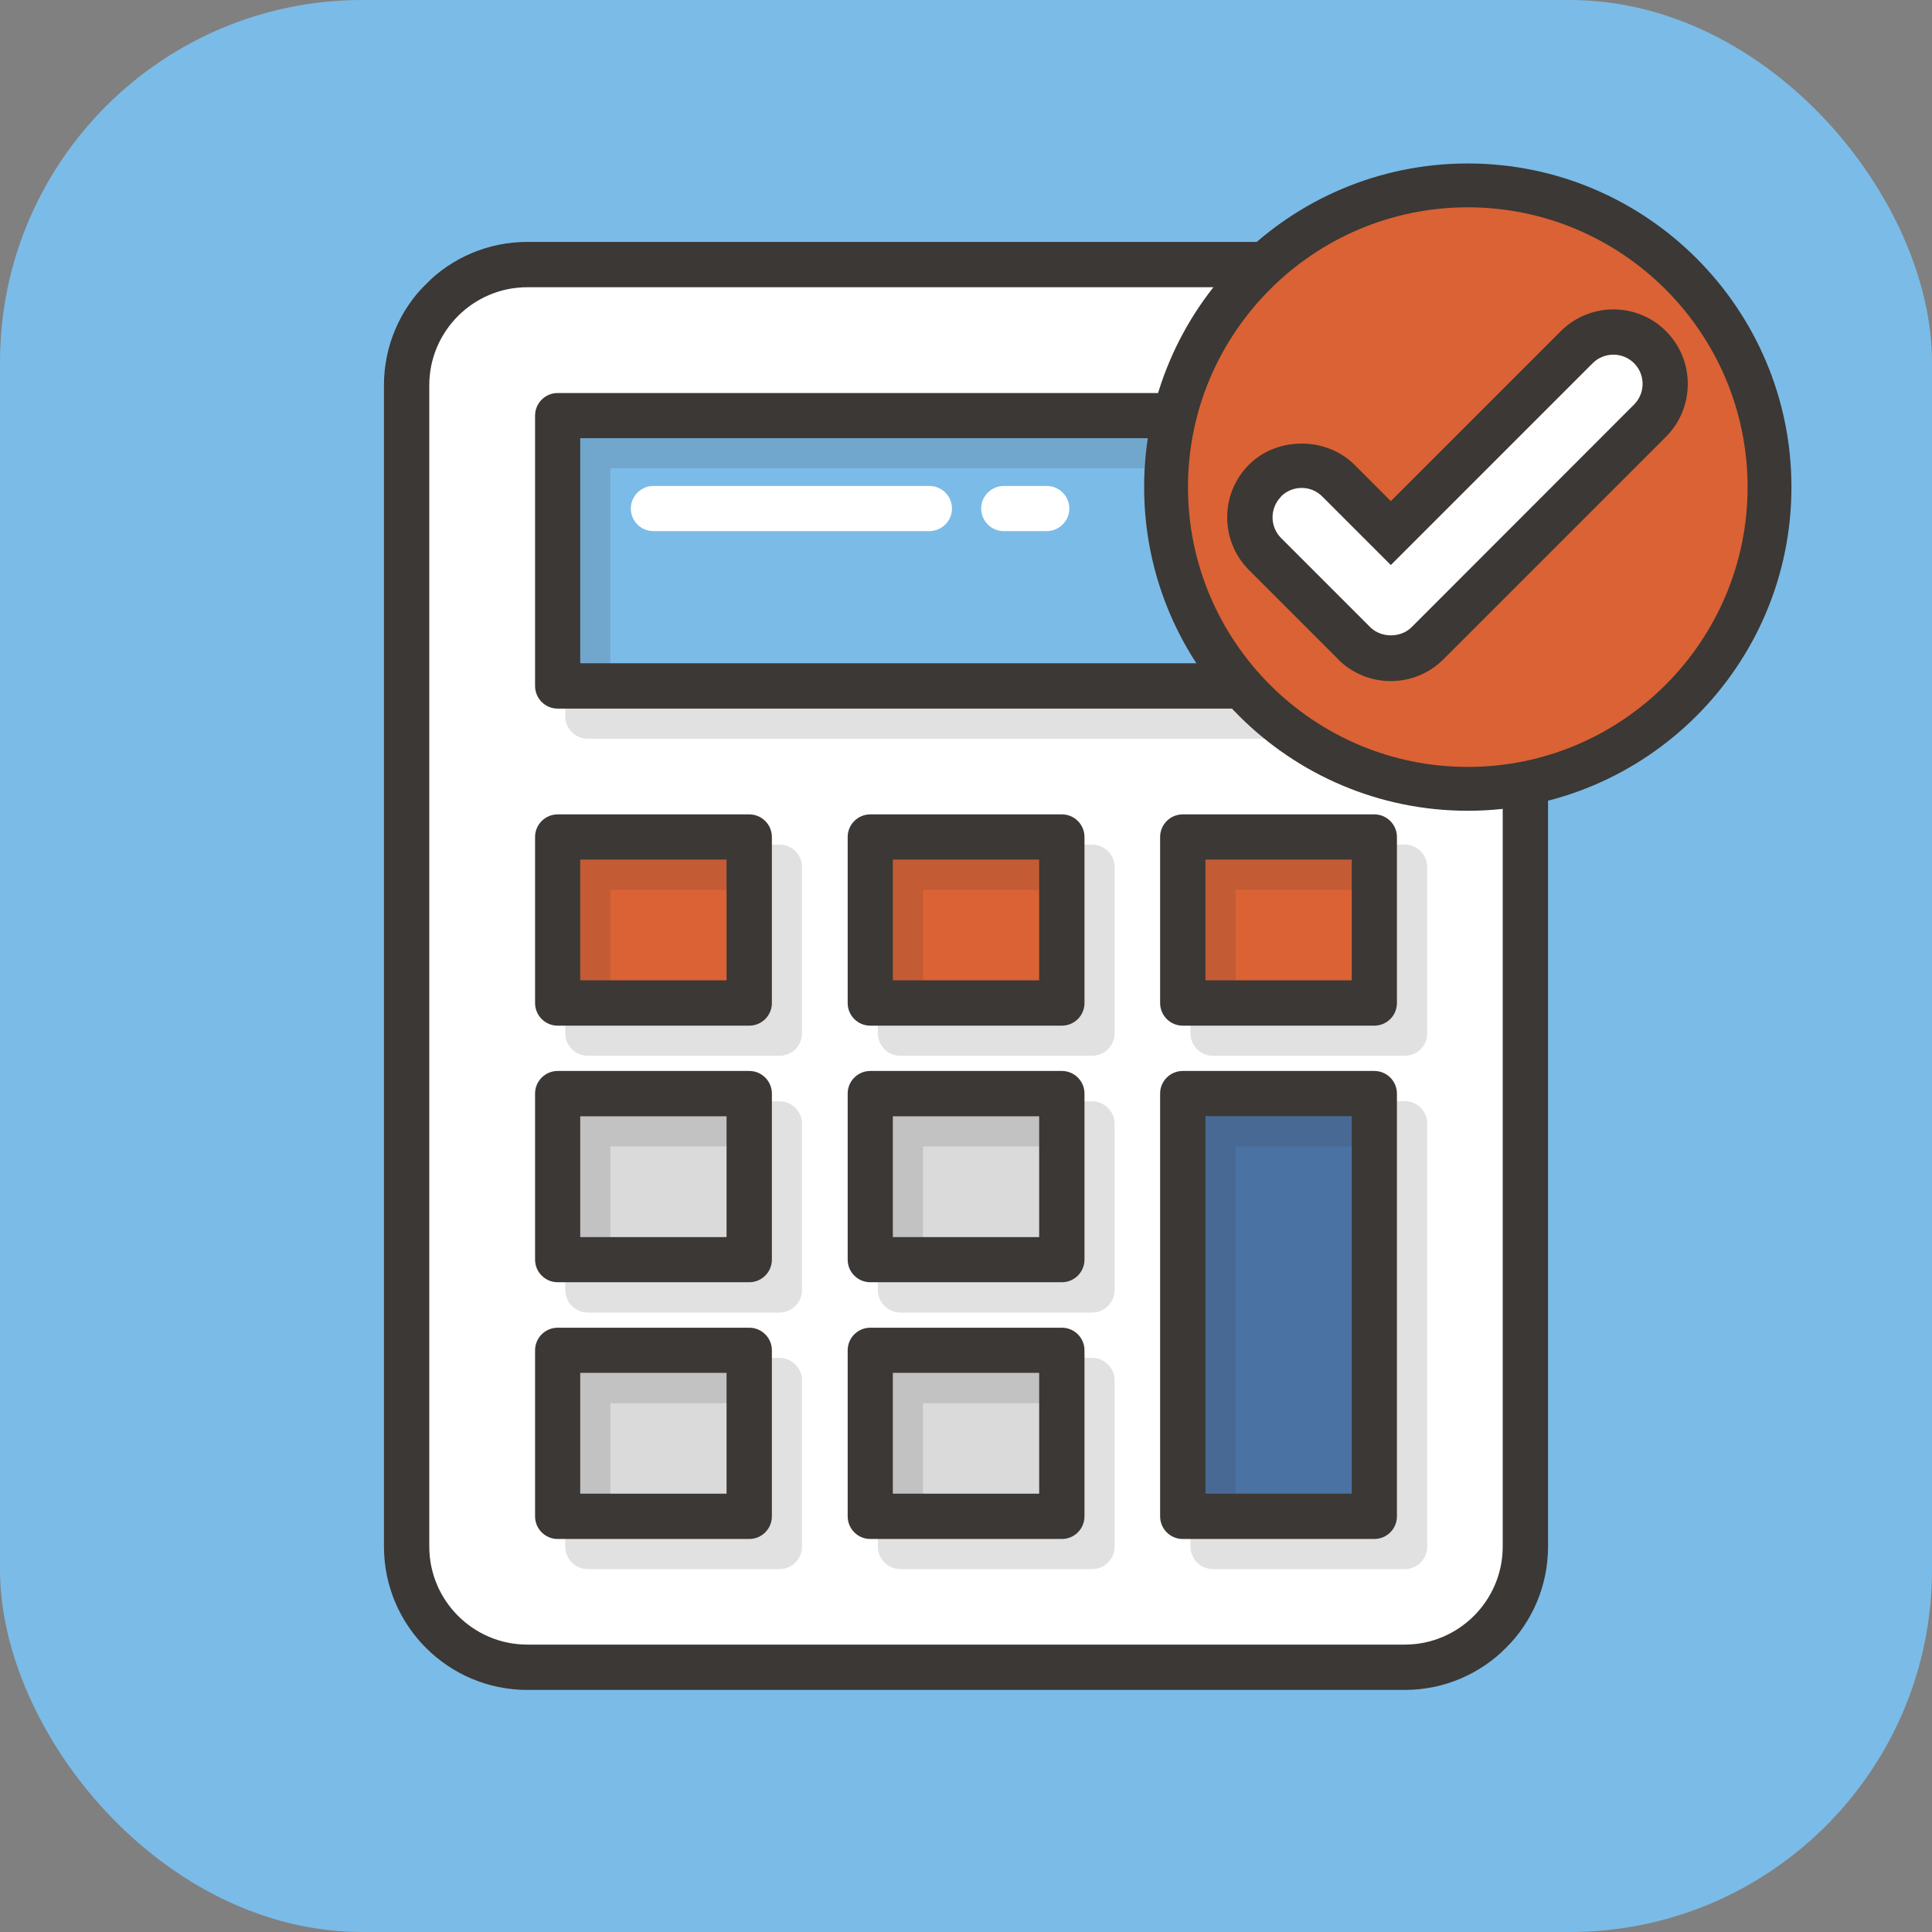
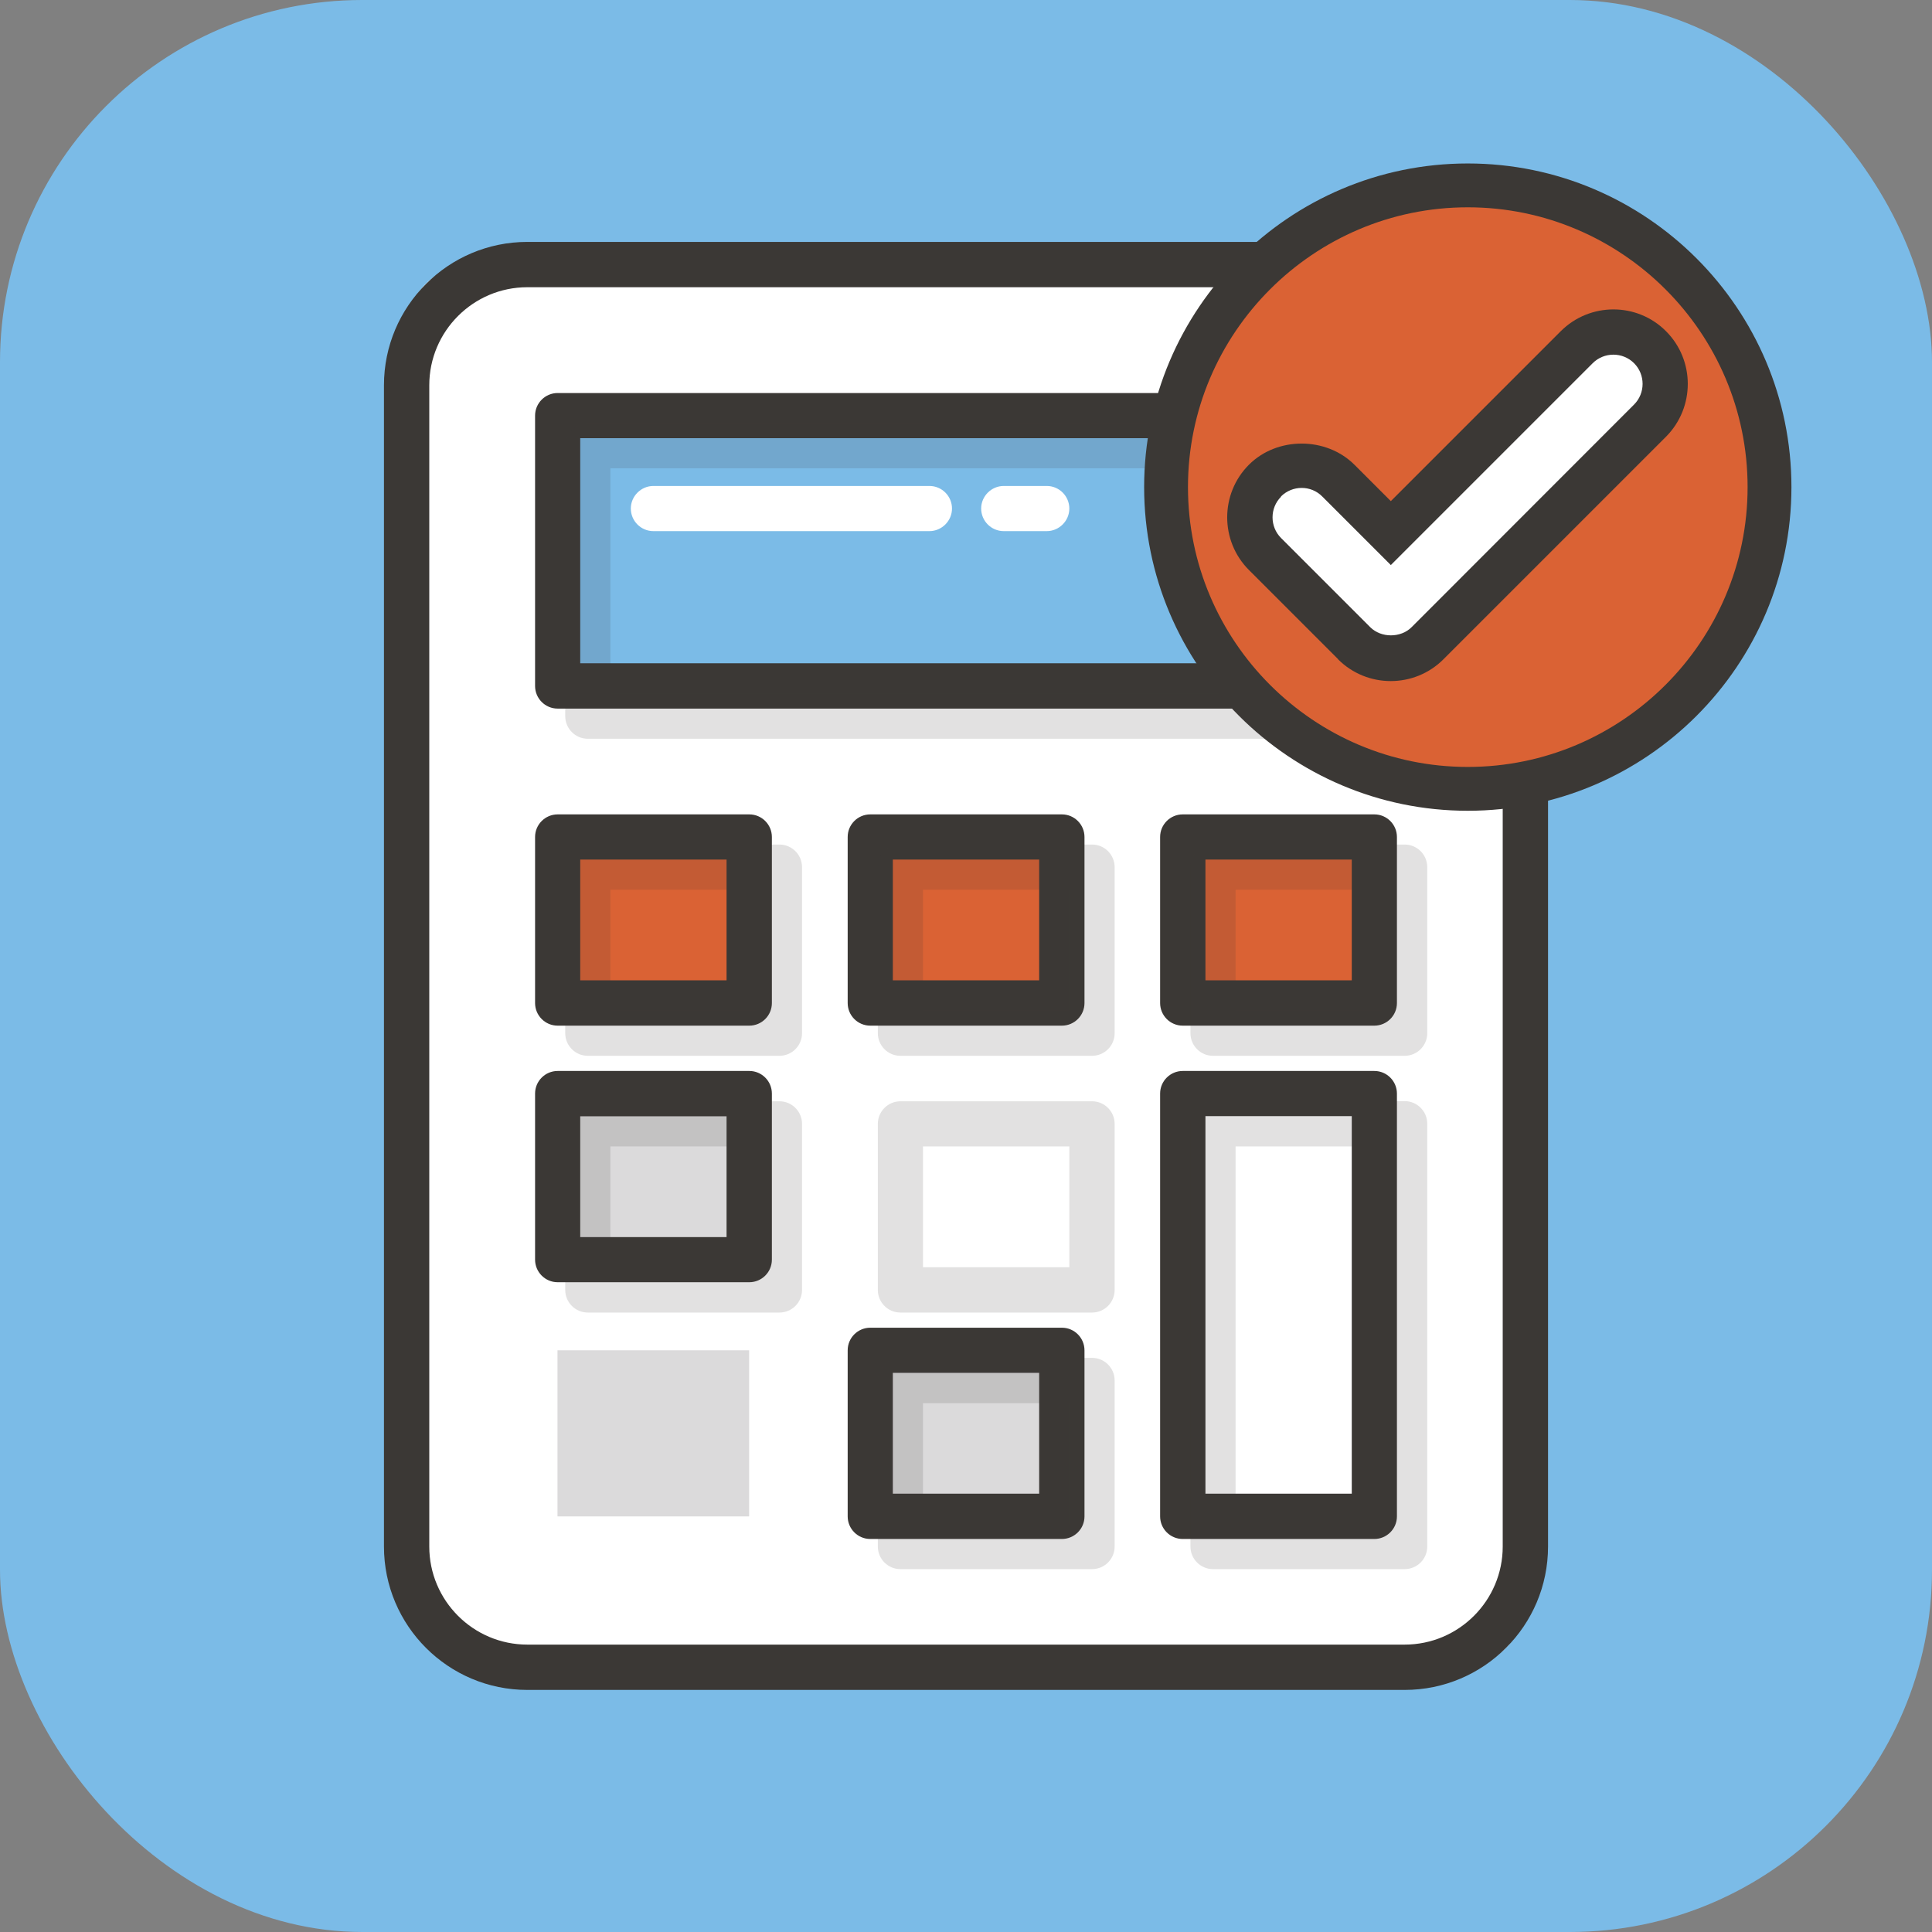
<svg xmlns="http://www.w3.org/2000/svg" id="Calque_2" data-name="Calque 2" viewBox="0 0 117.24 117.24">
  <rect x="0" y="0" width="117.24" height="117.24" fill="#808080" stroke="none" />
  <defs>
    <style>
      .cls-1 {
        fill: #3b3835;
      }

      .cls-1, .cls-2, .cls-3, .cls-4, .cls-5, .cls-6 {
        stroke-width: 0px;
      }

      .cls-7 {
        opacity: .15;
      }

      .cls-2 {
        fill: #da6234;
      }

      .cls-3 {
        fill: #fff;
      }

      .cls-4 {
        fill: #dbdadb;
      }

      .cls-5 {
        fill: #7bbbe7;
      }

      .cls-6 {
        fill: #4a72a3;
      }
    </style>
  </defs>
  <g id="Calque_1-2" data-name="Calque 1">
    <rect class="cls-5" width="117.24" height="117.24" rx="21.98" ry="21.98" />
    <rect class="cls-3" x="24.67" y="16.05" width="67.89" height="85.12" rx="4" ry="4" />
    <path class="cls-1" d="M85.24,102.55h-53.24c-4.8,0-8.7-3.9-8.7-8.7V23.38c0-4.8,3.9-8.7,8.7-8.7h53.24c4.8,0,8.7,3.9,8.7,8.7v70.47c0,4.8-3.9,8.7-8.7,8.7ZM32,17.43c-3.28,0-5.95,2.67-5.95,5.95v70.47c0,3.28,2.67,5.95,5.95,5.95h53.24c3.28,0,5.95-2.67,5.95-5.95V23.38c0-3.28-2.67-5.95-5.95-5.95h-53.24Z" />
    <rect class="cls-5" x="50.42" y="8.63" width="16.41" height="49.57" transform="translate(92.04 -25.2) rotate(90)" />
    <path class="cls-1" d="M83.41,43h-49.57c-.76,0-1.37-.62-1.37-1.37v-16.41c0-.76.62-1.37,1.37-1.37h49.57c.76,0,1.37.62,1.37,1.37v16.41c0,.76-.62,1.37-1.37,1.37ZM35.21,40.25h46.83v-13.66h-46.83v13.66Z" />
    <g class="cls-7">
      <path class="cls-1" d="M85.24,44.83h-49.57c-.76,0-1.37-.62-1.37-1.37v-16.41c0-.76.62-1.37,1.37-1.37h49.57c.76,0,1.37.62,1.37,1.37v16.41c0,.76-.62,1.37-1.37,1.37ZM37.04,42.08h46.83v-13.66h-46.83v13.66Z" />
    </g>
    <rect class="cls-2" x="33.83" y="50.78" width="11.63" height="10.08" />
    <path class="cls-1" d="M45.47,62.24h-11.63c-.76,0-1.37-.62-1.37-1.37v-10.08c0-.76.62-1.37,1.37-1.37h11.63c.76,0,1.37.62,1.37,1.37v10.08c0,.76-.62,1.37-1.37,1.37ZM35.21,59.49h8.88v-7.33h-8.88v7.33Z" />
    <rect class="cls-2" x="52.8" y="50.78" width="11.63" height="10.08" />
    <path class="cls-1" d="M64.44,62.24h-11.63c-.76,0-1.37-.62-1.37-1.37v-10.08c0-.76.62-1.37,1.37-1.37h11.63c.76,0,1.37.62,1.37,1.37v10.08c0,.76-.62,1.37-1.37,1.37ZM54.18,59.49h8.88v-7.33h-8.88v7.33Z" />
    <rect class="cls-2" x="71.77" y="50.78" width="11.63" height="10.08" />
    <path class="cls-1" d="M83.4,62.24h-11.63c-.76,0-1.37-.62-1.37-1.37v-10.08c0-.76.62-1.37,1.37-1.37h11.63c.76,0,1.37.62,1.37,1.37v10.08c0,.76-.62,1.37-1.37,1.37ZM73.15,59.49h8.88v-7.33h-8.88v7.33Z" />
    <rect class="cls-4" x="33.83" y="66.36" width="11.63" height="10.08" />
    <path class="cls-1" d="M45.47,77.81h-11.63c-.76,0-1.37-.62-1.37-1.37v-10.08c0-.76.62-1.37,1.37-1.37h11.63c.76,0,1.37.62,1.37,1.37v10.08c0,.76-.62,1.37-1.37,1.37ZM35.21,75.07h8.88v-7.33h-8.88v7.33Z" />
-     <rect class="cls-4" x="52.8" y="66.36" width="11.63" height="10.08" />
-     <path class="cls-1" d="M64.44,77.81h-11.63c-.76,0-1.37-.62-1.37-1.37v-10.08c0-.76.62-1.37,1.37-1.37h11.63c.76,0,1.37.62,1.37,1.37v10.08c0,.76-.62,1.37-1.37,1.37ZM54.18,75.07h8.88v-7.33h-8.88v7.33Z" />
    <g class="cls-7">
      <path class="cls-1" d="M66.27,79.65h-11.63c-.76,0-1.37-.62-1.37-1.37v-10.08c0-.76.62-1.37,1.37-1.37h11.63c.76,0,1.37.62,1.37,1.37v10.08c0,.76-.62,1.37-1.37,1.37ZM56.01,76.9h8.88v-7.33h-8.88v7.33Z" />
    </g>
    <rect class="cls-4" x="33.83" y="81.94" width="11.63" height="10.08" />
-     <path class="cls-1" d="M45.47,93.39h-11.63c-.76,0-1.37-.62-1.37-1.37v-10.08c0-.76.62-1.37,1.37-1.37h11.63c.76,0,1.37.62,1.37,1.37v10.08c0,.76-.62,1.37-1.37,1.37ZM35.21,90.64h8.88v-7.33h-8.88v7.33Z" />
    <rect class="cls-4" x="52.8" y="81.94" width="11.63" height="10.08" />
    <path class="cls-1" d="M64.44,93.39h-11.63c-.76,0-1.37-.62-1.37-1.37v-10.08c0-.76.62-1.37,1.37-1.37h11.63c.76,0,1.37.62,1.37,1.37v10.08c0,.76-.62,1.37-1.37,1.37ZM54.18,90.64h8.88v-7.33h-8.88v7.33Z" />
-     <rect class="cls-6" x="71.77" y="66.36" width="11.63" height="25.66" />
    <path class="cls-1" d="M83.4,93.39h-11.63c-.76,0-1.37-.62-1.37-1.37v-25.66c0-.76.62-1.37,1.37-1.37h11.63c.76,0,1.37.62,1.37,1.37v25.66c0,.76-.62,1.37-1.37,1.37ZM73.15,90.64h8.88v-22.91h-8.88v22.91Z" />
    <g class="cls-7">
      <path class="cls-1" d="M47.3,64.07h-11.63c-.76,0-1.37-.62-1.37-1.37v-10.08c0-.76.62-1.37,1.37-1.37h11.63c.76,0,1.37.62,1.37,1.37v10.08c0,.76-.62,1.37-1.37,1.37ZM37.04,61.32h8.88v-7.33h-8.88v7.33Z" />
    </g>
    <g class="cls-7">
      <path class="cls-1" d="M66.27,64.07h-11.63c-.76,0-1.37-.62-1.37-1.37v-10.08c0-.76.62-1.37,1.37-1.37h11.63c.76,0,1.37.62,1.37,1.37v10.08c0,.76-.62,1.37-1.37,1.37ZM56.01,61.32h8.88v-7.33h-8.88v7.33Z" />
    </g>
    <g class="cls-7">
      <path class="cls-1" d="M85.24,64.07h-11.63c-.76,0-1.37-.62-1.37-1.37v-10.08c0-.76.62-1.37,1.37-1.37h11.63c.76,0,1.37.62,1.37,1.37v10.08c0,.76-.62,1.37-1.37,1.37ZM74.98,61.32h8.88v-7.33h-8.88v7.33Z" />
    </g>
    <g class="cls-7">
      <path class="cls-1" d="M47.3,79.65h-11.63c-.76,0-1.37-.62-1.37-1.37v-10.08c0-.76.62-1.37,1.37-1.37h11.63c.76,0,1.37.62,1.37,1.37v10.08c0,.76-.62,1.37-1.37,1.37ZM37.04,76.9h8.88v-7.33h-8.88v7.33Z" />
    </g>
    <g class="cls-7">
-       <path class="cls-1" d="M47.3,95.22h-11.63c-.76,0-1.37-.62-1.37-1.37v-10.08c0-.76.62-1.37,1.37-1.37h11.63c.76,0,1.37.62,1.37,1.37v10.08c0,.76-.62,1.37-1.37,1.37ZM37.04,92.48h8.88v-7.33h-8.88v7.33Z" />
-     </g>
+       </g>
    <g class="cls-7">
      <path class="cls-1" d="M66.27,95.22h-11.63c-.76,0-1.37-.62-1.37-1.37v-10.08c0-.76.62-1.37,1.37-1.37h11.63c.76,0,1.37.62,1.37,1.37v10.08c0,.76-.62,1.37-1.37,1.37ZM56.01,92.48h8.88v-7.33h-8.88v7.33Z" />
    </g>
    <g class="cls-7">
      <path class="cls-1" d="M85.24,95.22h-11.63c-.76,0-1.37-.62-1.37-1.37v-25.66c0-.76.62-1.37,1.37-1.37h11.63c.76,0,1.37.62,1.37,1.37v25.66c0,.76-.62,1.37-1.37,1.37ZM74.98,92.48h8.88v-22.91h-8.88v22.91Z" />
    </g>
    <path class="cls-3" d="M63.52,32.23h-2.61c-.76,0-1.37-.62-1.37-1.37s.62-1.37,1.37-1.37h2.61c.76,0,1.37.62,1.37,1.37s-.62,1.37-1.37,1.37Z" />
    <path class="cls-3" d="M56.4,32.23h-16.75c-.76,0-1.37-.62-1.37-1.37s.62-1.37,1.37-1.37h16.75c.76,0,1.37.62,1.37,1.37s-.62,1.37-1.37,1.37Z" />
    <circle class="cls-2" cx="89.07" cy="29.56" r="18.31" />
    <path class="cls-1" d="M89.07,49.2c-10.83,0-19.64-8.81-19.64-19.64s8.81-19.64,19.64-19.64,19.64,8.81,19.64,19.64-8.81,19.64-19.64,19.64ZM89.07,12.58c-9.36,0-16.98,7.62-16.98,16.98s7.62,16.98,16.98,16.98,16.98-7.62,16.98-16.98-7.62-16.98-16.98-16.98Z" />
    <g>
      <path class="cls-3" d="M82.18,39.03l-5.41-5.41c-1.23-1.23-1.23-3.22,0-4.45,1.23-1.23,3.22-1.23,4.45,0l3.19,3.19,11.28-11.28c1.23-1.23,3.22-1.23,4.45,0,1.23,1.23,1.23,3.22,0,4.45l-13.5,13.51c-1.23,1.23-3.22,1.23-4.45,0Z" />
      <path class="cls-1" d="M81.2,40l-5.41-5.41c-1.76-1.76-1.76-4.63,0-6.39,1.71-1.71,4.68-1.71,6.4,0l2.21,2.21,10.31-10.31c1.76-1.76,4.63-1.77,6.39,0,1.76,1.76,1.76,4.63,0,6.4l-13.51,13.51c-1.76,1.76-4.63,1.76-6.39,0ZM77.74,30.14c-.69.69-.69,1.82,0,2.51l5.41,5.41c.66.66,1.85.66,2.51,0l13.5-13.51c.69-.69.69-1.82,0-2.51-.69-.69-1.82-.69-2.51,0l-12.25,12.25-4.16-4.16c-.69-.7-1.82-.69-2.51,0Z" />
    </g>
  </g>
</svg>